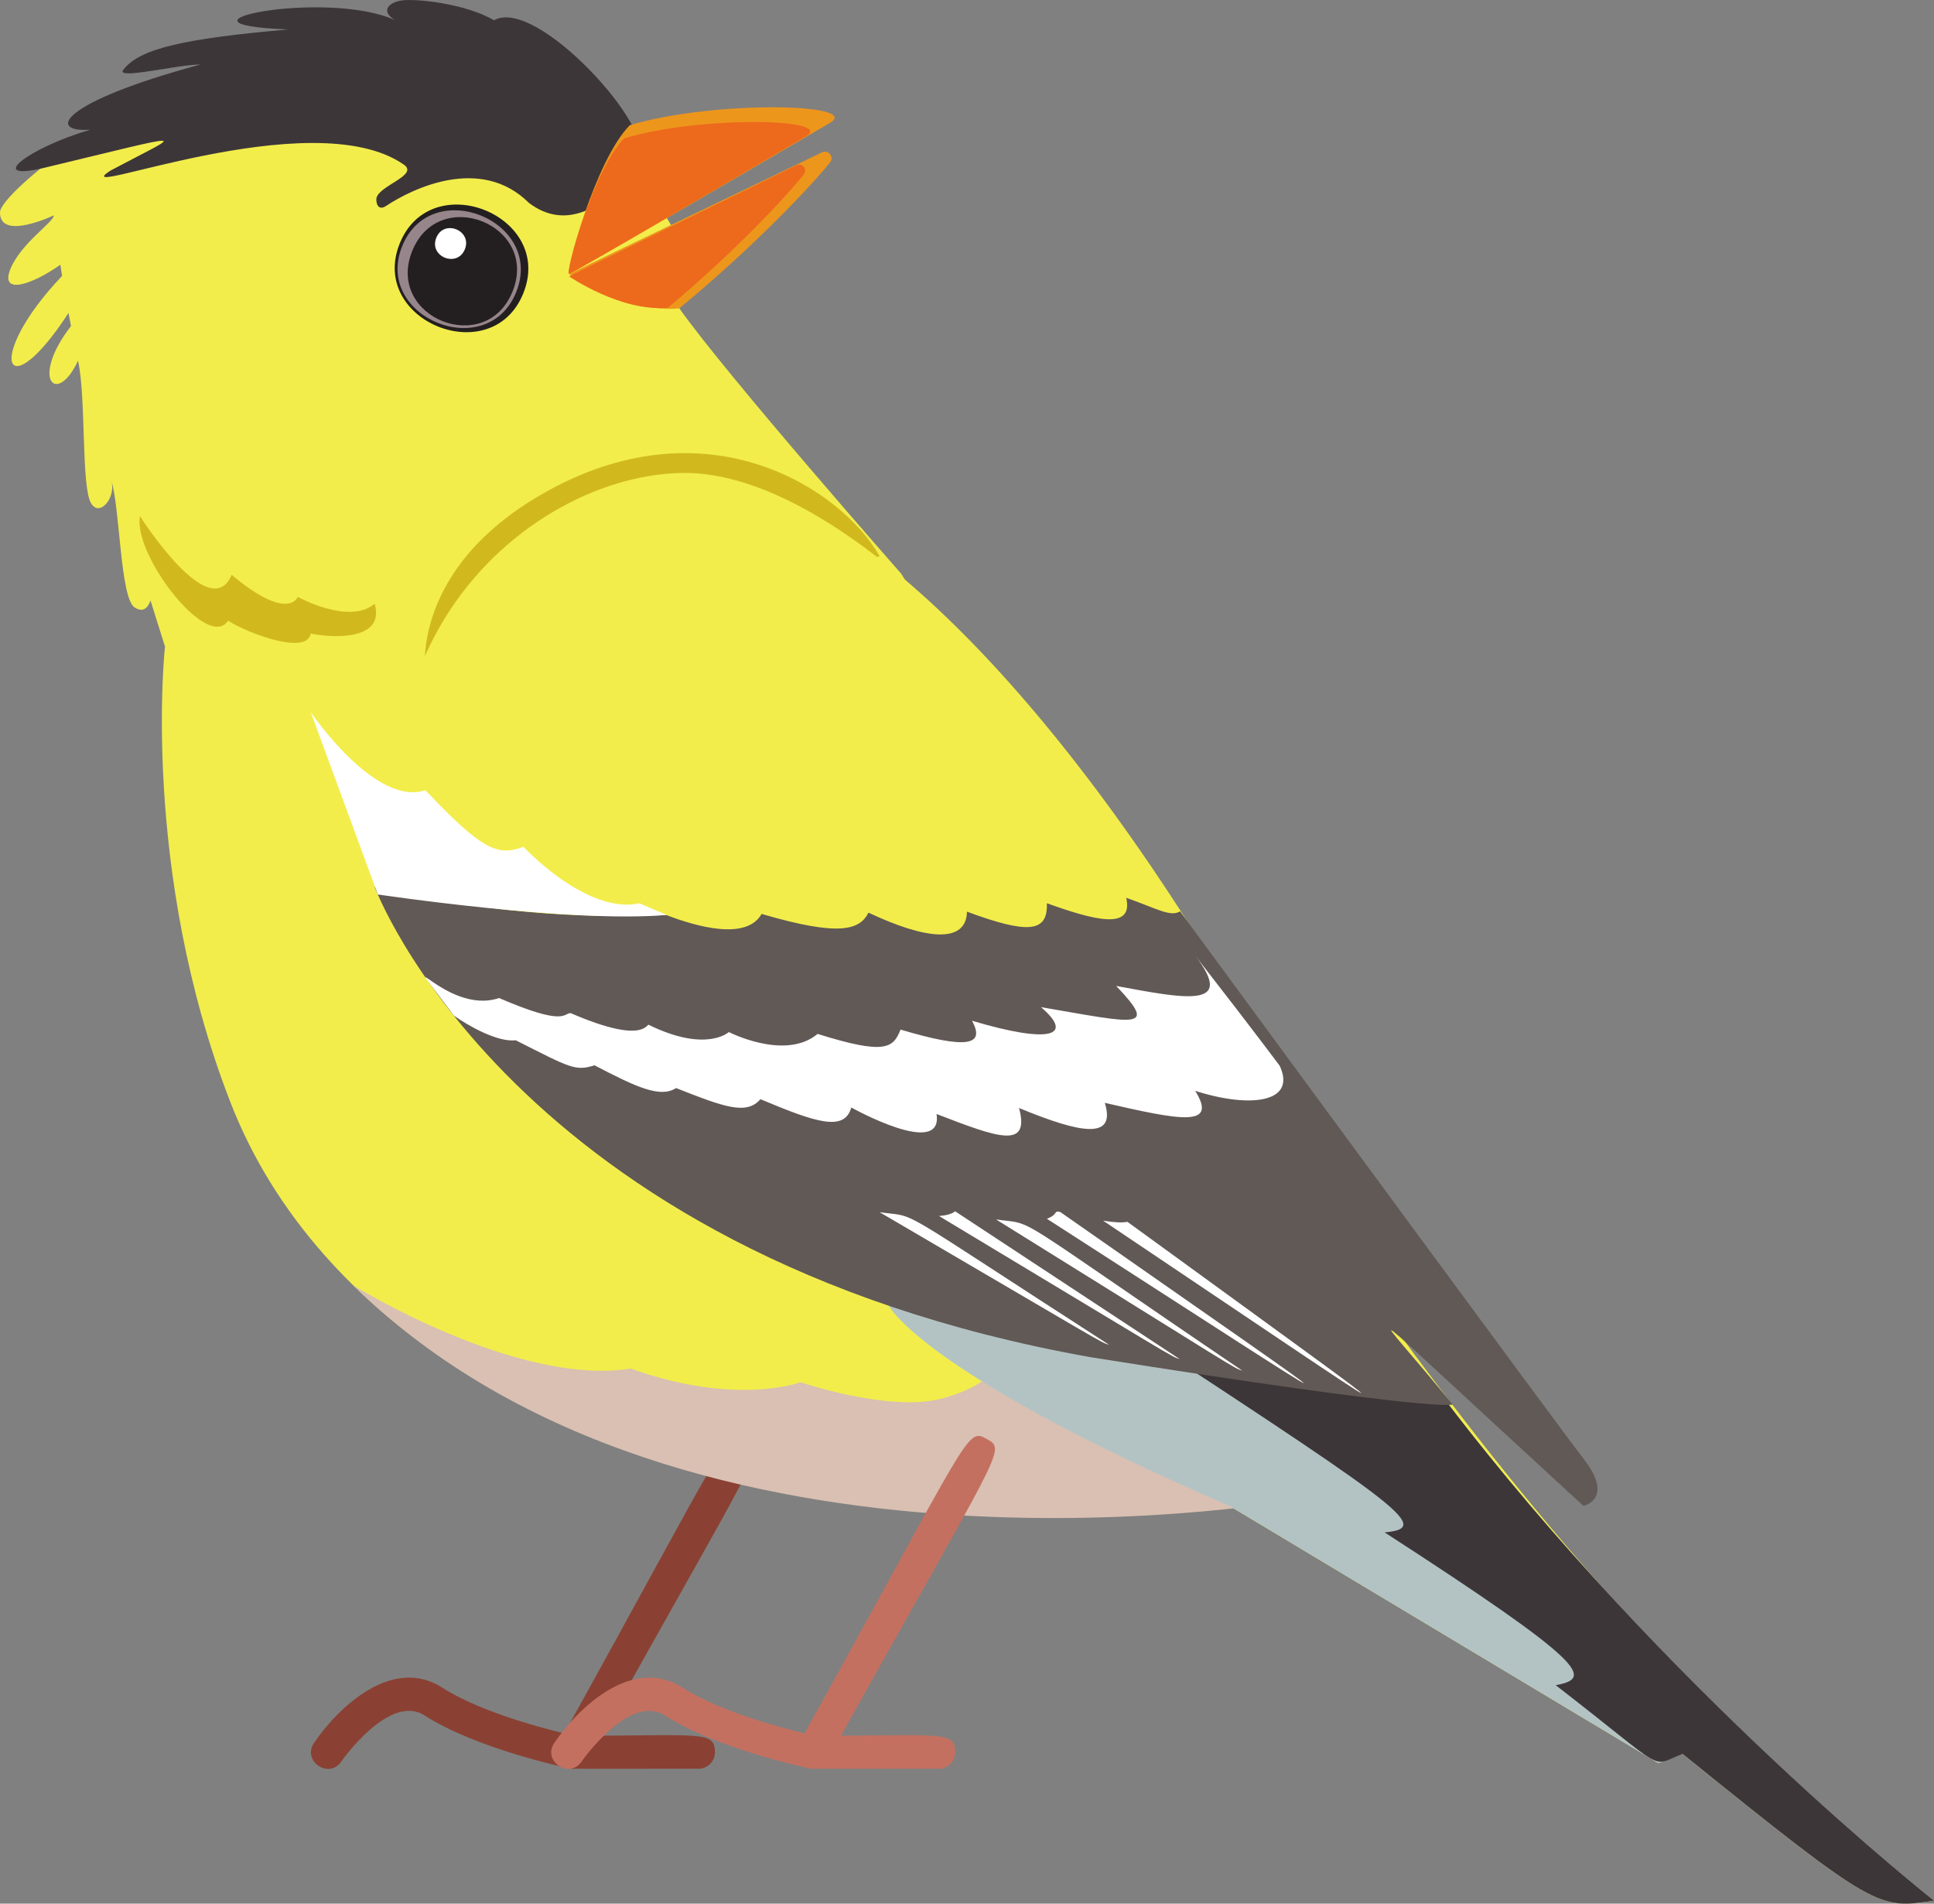
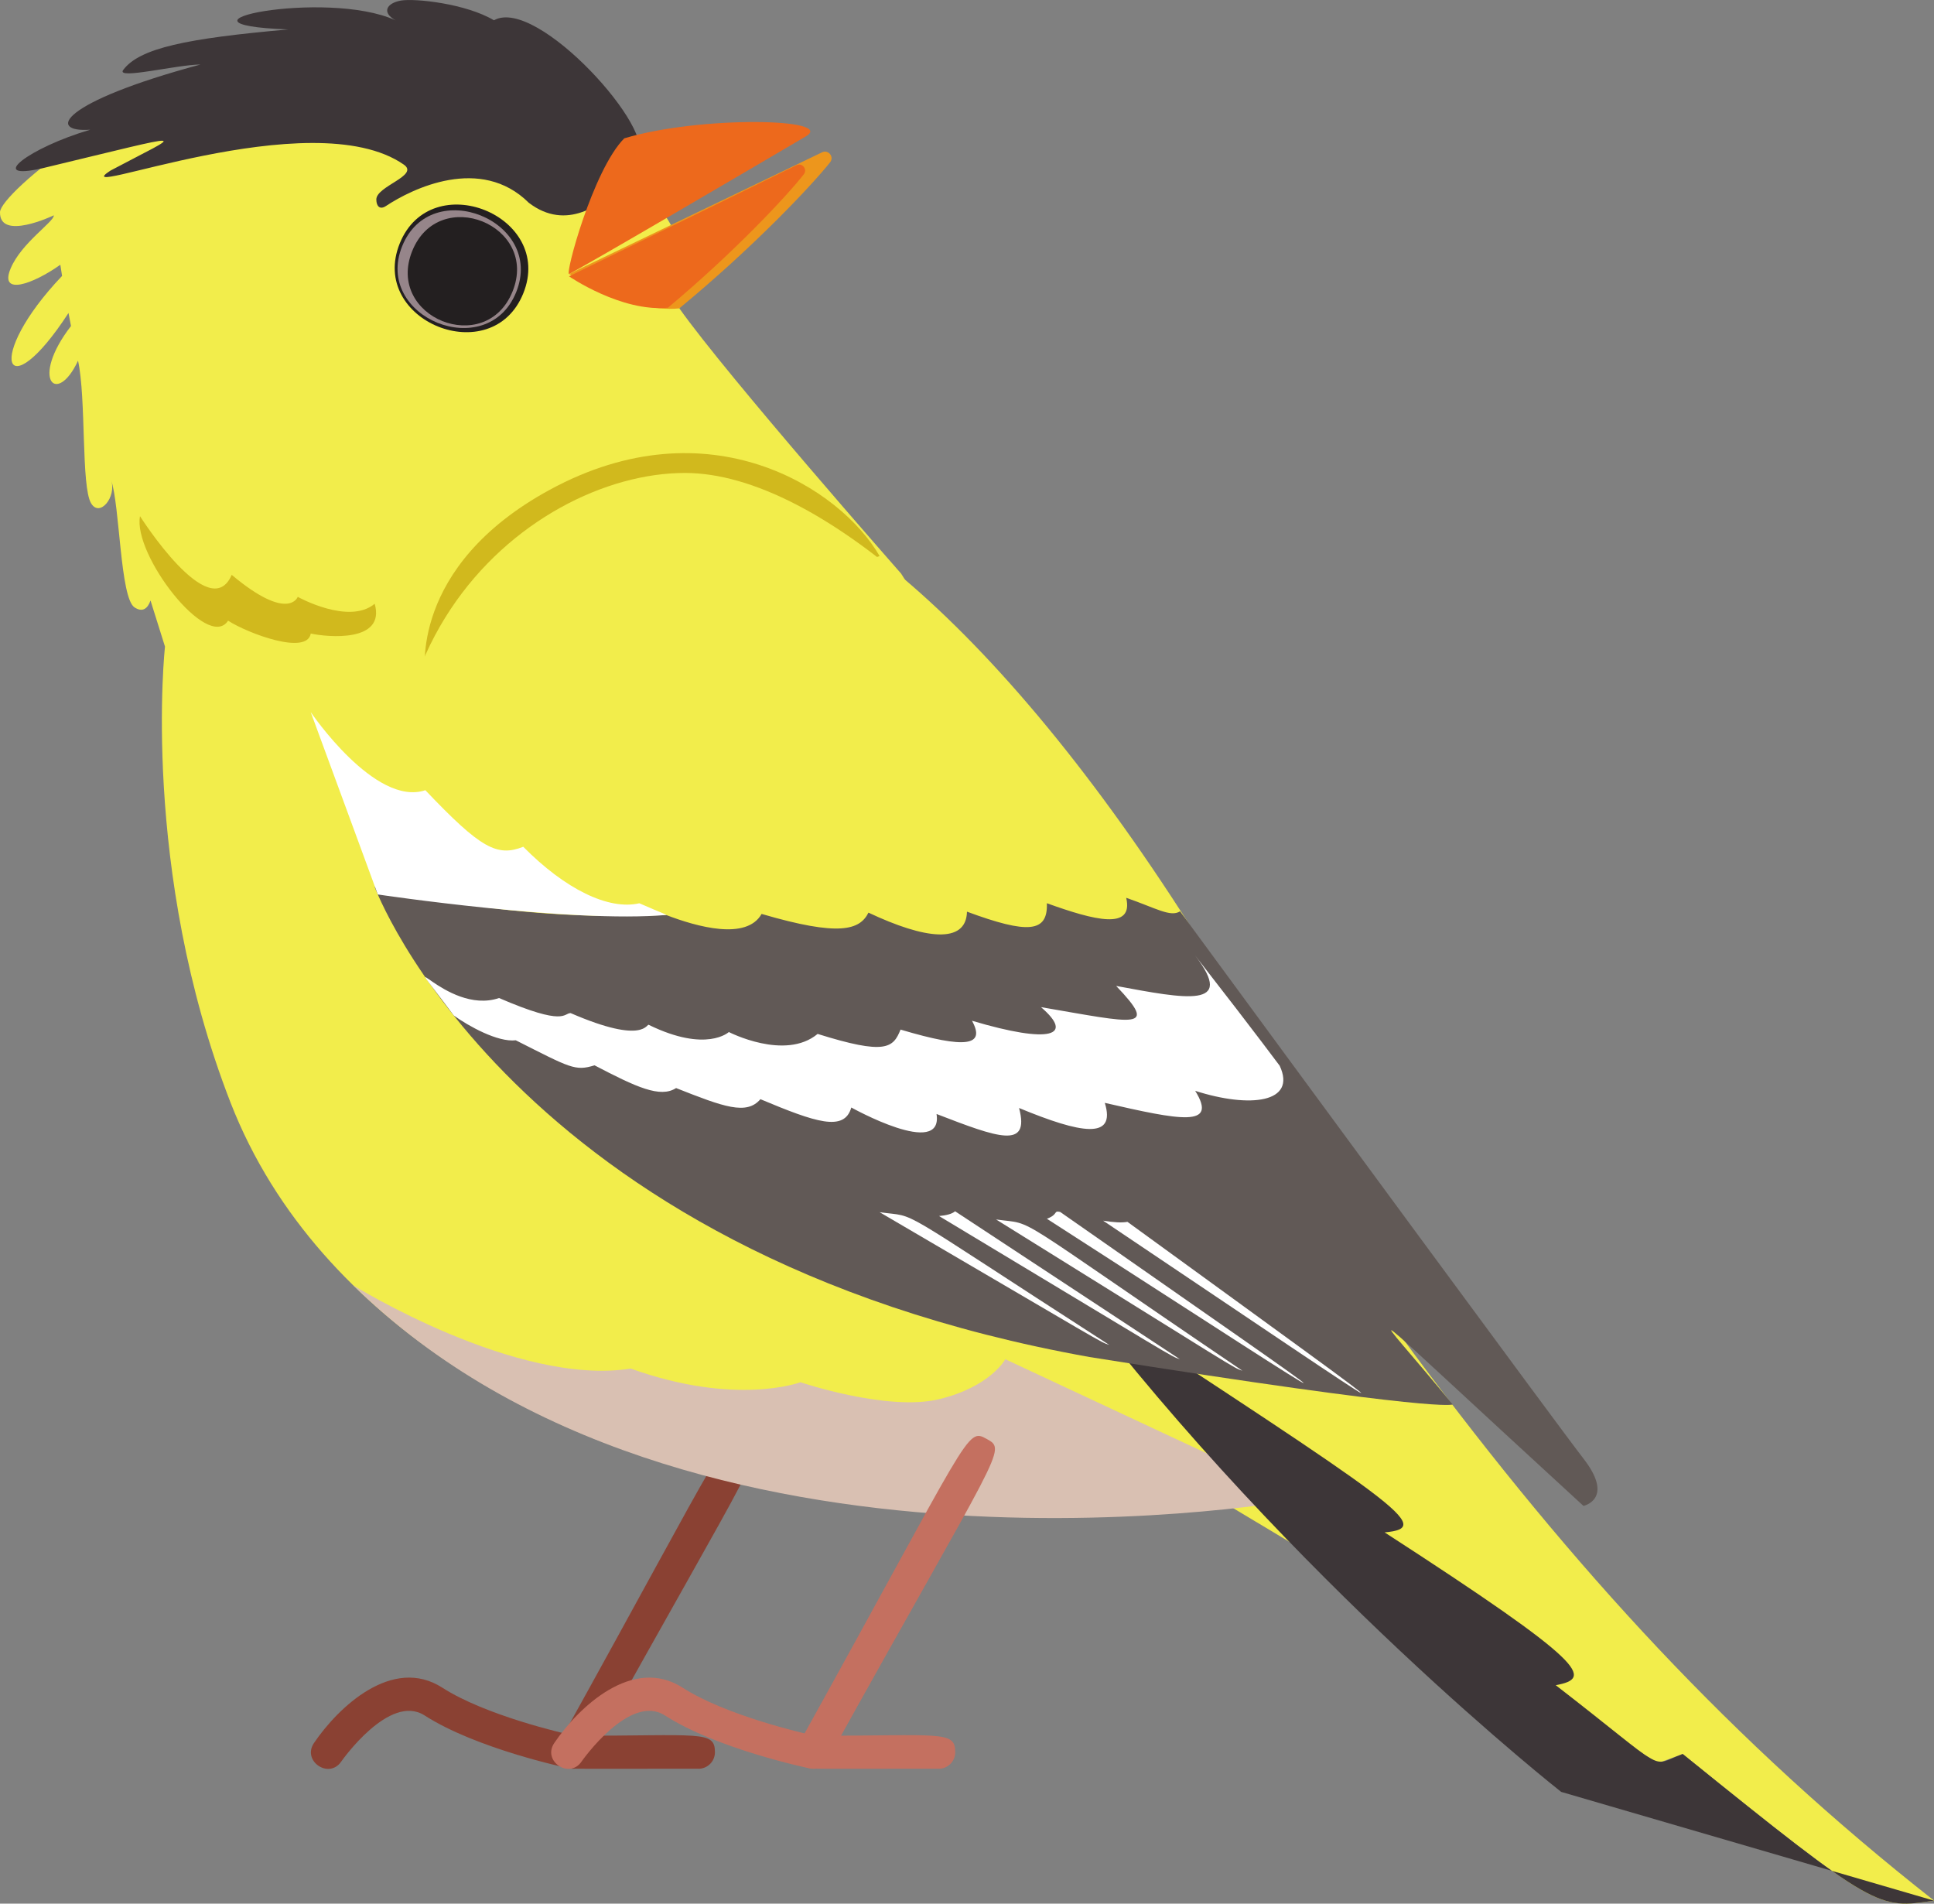
<svg xmlns="http://www.w3.org/2000/svg" id="Layer_1" viewBox="0 0 616.91 607.17">
  <rect x="0" y="0" width="616.91" height="607.17" fill="#808080" stroke="none" />
  <defs>
    <style>.cls-1{fill:#c47060;}.cls-2{fill:#b3c3c4;}.cls-3{fill:#3d3638;}.cls-4{fill:#fff;}.cls-5{fill:#ed691c;}.cls-6{fill:#d9c0b2;}.cls-7{fill:#d1b91d;}.cls-8{fill:#f2ed4b;}.cls-9{fill:#615956;}.cls-10{fill:#96858a;}.cls-11{fill:#ed961c;}.cls-12{fill:#231f20;}.cls-13{fill:#8a4133;}</style>
  </defs>
  <g>
    <path class="cls-13" d="m178.07,556.33c55.34-99.73,53.51-100.98,60.04-97.36,6.54,3.63,4.49,2.75-50.85,102.46-3.35,6.04-12.56.96-9.2-5.1Z" />
    <path class="cls-13" d="m222.8,564.14c-41.2,0-40.38.06-41.2-.11-1.2-.25-29.65-6.28-46.17-16.89-11.21-7.2-26.42,14.48-26.57,14.7-3.91,5.75-12.6-.15-8.71-5.9,7.71-11.38,25.01-27.9,40.96-17.64,13.75,8.84,38.27,14.48,42.12,15.33,40.29,0,44.82-1.77,44.82,5.26,0,2.9-2.35,5.26-5.26,5.26Z" />
    <path class="cls-8" d="m616.91,606.21c-17.8,2.62-18.05,3.41-80.16-46.77l-7.79,2.88-136.79-82.01s-132.37-2.14-171.7-11.51c-39.35-9.35-118.21-43.15-146.98-117.25-28.77-74.08-20.86-145.31-20.86-145.31l-4.62-14.71c-.9,2.61-2.57,3.88-5.12,2.18-4.58-3.05-4.65-32.49-7.44-40.6,1.79,5.36-3.62,12.04-6.39,7.42-3.21-5.31-1.53-33.55-4.17-45.49-6.76,14.58-15.45,6.06-2.24-11.06l-.8-4.15c-20.4,31.32-26.98,14.35-2.05-11.82-.19-1.25-.39-2.44-.55-3.57-8.67,6.16-19.62,10.11-15.84,1.15,3.43-8.16,13.98-14.96,13.75-16.91,0,0-17.36,8.34-17.16-1.03.12-5.86,40.75-40.23,91.95-54.31,51.21-14.08,66.82-4.62,66.82-4.62,29.16,6.16,44.79,36.19,44.79,36.19,0,0,1.52,6.8-.1,12.97,16.84,18.12,16.33,28.34,13.23,40.46,15.29,21.6,70.77,84.64,70.77,84.64,126.37,201.31,200.81,322.19,329.45,423.21Z" />
    <path class="cls-7" d="m141.57,219.14l-5.89-3.95s-5.55-34.37,39.7-58.98c50.83-27.64,92.86-.34,105.2,21.15-57.87,20.45-139.01,41.78-139.01,41.78Z" />
    <path class="cls-7" d="m44.65,164.62s22.24,35.11,29.26,18.73c18.14,15.21,21.07,7.02,21.07,7.02,0,0,16.31,9.09,24.54,2.2,3.55,12.43-15.08,10.67-20.39,9.5-1.22,7.02-19.94,0-26.38-4.1-6.44,9.95-30.43-21.07-28.09-33.35Z" />
    <path class="cls-6" d="m112.64,409.93s52.15,32.39,88.56,26.58c33.65,12.09,54.14,4.36,54.14,4.36,0,0,27.75,9.38,44.2,5.41,16.45-3.98,21.14-12.75,21.14-12.75l95.22,44.5s-196.83,36.47-303.25-68.1Z" />
-     <path class="cls-2" d="m616.91,606.21c-17.8,2.62-18.05,3.41-80.16-46.77-9.35,3.46-6.9,3.42-10.46,1.29l-134.12-80.42c-98.08-42.37-108.64-63.82-108.64-63.82,61.23-14.96,33.18-12.63,125.84-8.12l51.82,38.44c70.52,92.49,155.73,159.41,155.73,159.41Z" />
-     <path class="cls-3" d="m616.91,606.21c-17.8,2.62-18.05,3.41-80.16-46.77-10.97,4.06-3.59,6.6-40.5-21.94,11.87-2.22,10.66-6.51-54.58-48.74,16.2-1.48,4.54-8.37-99.41-76.64l3.21-6.88,63.9,3.12,51.82,38.44c70.52,92.49,155.73,159.41,155.73,159.41Z" />
+     <path class="cls-3" d="m616.91,606.21c-17.8,2.62-18.05,3.41-80.16-46.77-10.97,4.06-3.59,6.6-40.5-21.94,11.87-2.22,10.66-6.51-54.58-48.74,16.2-1.48,4.54-8.37-99.41-76.64c70.52,92.49,155.73,159.41,155.73,159.41Z" />
    <path class="cls-3" d="m203.16,50.01l-5.01,9.14c-6.04,6.04-17.42,14.75-29.47,5.53-15.33-15.21-37.19-4.54-45.59,1.04-1.85,1.23-3.03.15-3.05-2.07-.06-4.29,13.83-7.64,8.77-11.15-29.45-20.49-109.34,12.21-93.59,1.92,23.47-12.47,28.03-12.7-21.84-.72-17.92,4.03-4.15-6.6,15.41-12.33-13.95.97-9.72-8.73,35.16-20.79-7.36,0-27,4.93-24.66,1.75,5.18-6.99,20.2-10.07,52.64-12.94-43.62-1.62,12.1-13.03,34.21-2.92-4.52-2.55-2.77-5.49,1.75-6.29,4.52-.78,20.82.99,29.67,6.29,13.77-7.83,53.01,36.14,45.6,43.54Z" />
    <path class="cls-8" d="m140.55,317.74c.57,1.34,71.76,48.2,251.6-2.16-66.18-110.78-131.34-164.68-173.6-164.73-50.46-.06-123.14,60.43-78,166.89Z" />
    <path class="cls-11" d="m181.57,87.37s18.61,12.62,35.11,10.99c23.25-19.15,42.11-39.02,48.11-46.6,1.38-1.74-.56-4.14-2.56-3.18l-80.67,38.79Z" />
    <path class="cls-5" d="m181.51,88.14s16.73,11.49,31.57,9.99c20.93-17.49,37.92-35.62,43.32-42.54,1.24-1.59-.5-3.77-2.3-2.9l-72.59,35.45Z" />
    <path class="cls-12" d="m166.92,93.56c-9.99,24.73-49.4,8.82-39.41-15.92,9.99-24.73,49.4-8.82,39.41,15.92Z" />
    <path class="cls-10" d="m164.65,93.19c-9.21,22.81-45.57,8.13-36.36-14.68s45.57-8.13,36.36,14.68Z" />
    <path class="cls-12" d="m163.49,92.98c-8.55,21.17-40.55,8.25-32-12.92,8.55-21.17,40.55-8.25,32,12.92Z" />
-     <path class="cls-4" d="m148.28,79.51c-2.43,6.02-11.54,2.35-9.11-3.68,2.43-6.02,11.54-2.35,9.11,3.68Z" />
-     <path class="cls-11" d="m181.57,87.37c-1.67.84,8.29-36.37,19.34-47.45,26.73-7.98,74.55-7,63.76-.68-18.13,10.63-76.69,44.92-83.11,48.13Z" />
    <path class="cls-5" d="m181.56,87.37c-1.52.76,7.53-33.15,17.57-43.25,24.3-7.28,67.72-6.38,57.92-.62-16.47,9.69-69.67,40.94-75.49,43.86Z" />
    <path class="cls-9" d="m505.09,480.31c-79.76-73.18-67.69-64.1-41.73-32.36,0,0-2.86,2.86-115.81-15.12-184.87-33.1-228.04-149.96-228.04-149.96,33.86,8.01,64.31,10.23,92.96,8.96,9.94,3.82,25.66,8.18,30.47-.33,24.86,7.29,31.29,5.14,34.09-.41,18.04,8.51,31.17,10.11,31.42-.31,19.5,7.21,25.83,6.66,25.48-2.69,15.27,5.49,27.72,8.69,25.31-1.73,9.43,3.25,14.1,6.27,17.18,4.31,38.12,51.92,120.94,164.61,128.67,174.55,10.07,12.95,0,15.1,0,15.1Z" />
    <path class="cls-1" d="m254.73,556.33c55.28-99.61,53.48-101,60.04-97.36,6.54,3.63,4.49,2.75-50.85,102.46-3.35,6.04-12.56.96-9.2-5.1Z" />
    <path class="cls-1" d="m299.45,564.14c-41.2,0-40.38.06-41.2-.11-1.2-.25-29.65-6.28-46.17-16.89-11.2-7.2-26.42,14.48-26.57,14.7-3.91,5.75-12.6-.15-8.71-5.9,7.71-11.38,25.01-27.9,40.96-17.64,13.75,8.84,38.27,14.48,42.12,15.33,40.29,0,44.82-1.77,44.82,5.26,0,2.9-2.35,5.26-5.26,5.26Z" />
  </g>
  <path class="cls-4" d="m212.69,291.82c-30.49,2.69-92.18-6.53-92.18-6.53l-21.39-58.15s20.51,30.29,36.56,24.9c17.73,18.66,22.91,21.31,31.23,18.04,13.34,13.5,27.18,20.3,37.03,18.02,2.88,1.27,5.81,2.49,8.75,3.72Z" />
  <path class="cls-4" d="m381.24,347.92c7.38,11.82-4.81,9.35-28.83,3.84,3.68,11.84-7.54,9.84-27.35,1.64,3.55,13.31-6.8,9.45-26.32,1.91,2.22,14.34-27.19-2.07-27.19-2.07-2.22,7.85-11.38,4.73-28.99-2.65-4.42,5.16-11.63,2.49-26.9-3.55-5.03,3.25-12.62-.25-26.01-7.25-6.21,1.91-7.64.84-25.13-7.99-5.75.69-15.13-4.58-19.75-7.89-20.22-27.16-2.77.29,14.42-5.59,21.29,9.2,20.52,4.81,22.83,4.81,23.99,10.39,24.21,3,24.99,3.78,18.37,8.96,25.48,2.26,25.48,2.26,0,0,17.94,9.25,28.32.6,21.66,6.78,24.1,4.5,26.45-1.38,21.25,6.33,27.1,5.05,22.79-2.82,25.36,7.54,32.59,4.73,22.01-4.34,30.35,5.2,37.64,7.54,23.98-6.76,22.27,4.13,38.26,7.32,25.19-9.7,21.42,27.51,26.69,34.87,26.96,35.14,5.53,11.82-9.39,13.64-26.96,8.01Z" />
  <path class="cls-4" d="m353.83,428.96c-3.09-1-.24.38-73.25-42.33,13.05,1.9,2.06-3.55,73.25,42.33Z" />
  <path class="cls-4" d="m376.35,433.52c-3.09-1.03-.24.39-76.81-45.66,2.34-.21,4.17-.68,5.12-1.52.02,0,71.69,47.18,71.69,47.18Z" />
  <path class="cls-4" d="m396.31,437.2c-3.09-1.03-.28.4-78.58-48.25,13.32,1.88,2.17-3.53,78.58,48.25Z" />
  <path class="cls-4" d="m333.94,388.73c3.72-1.39,2-2.68,4.23-2.18,103.05,72.01,105.41,72.77-4.23,2.18Z" />
  <path class="cls-4" d="m351.88,389.34c3.55.57,5.98.7,7.75.37,103.76,75.45,97.39,70.21-7.75-.37Z" />
</svg>